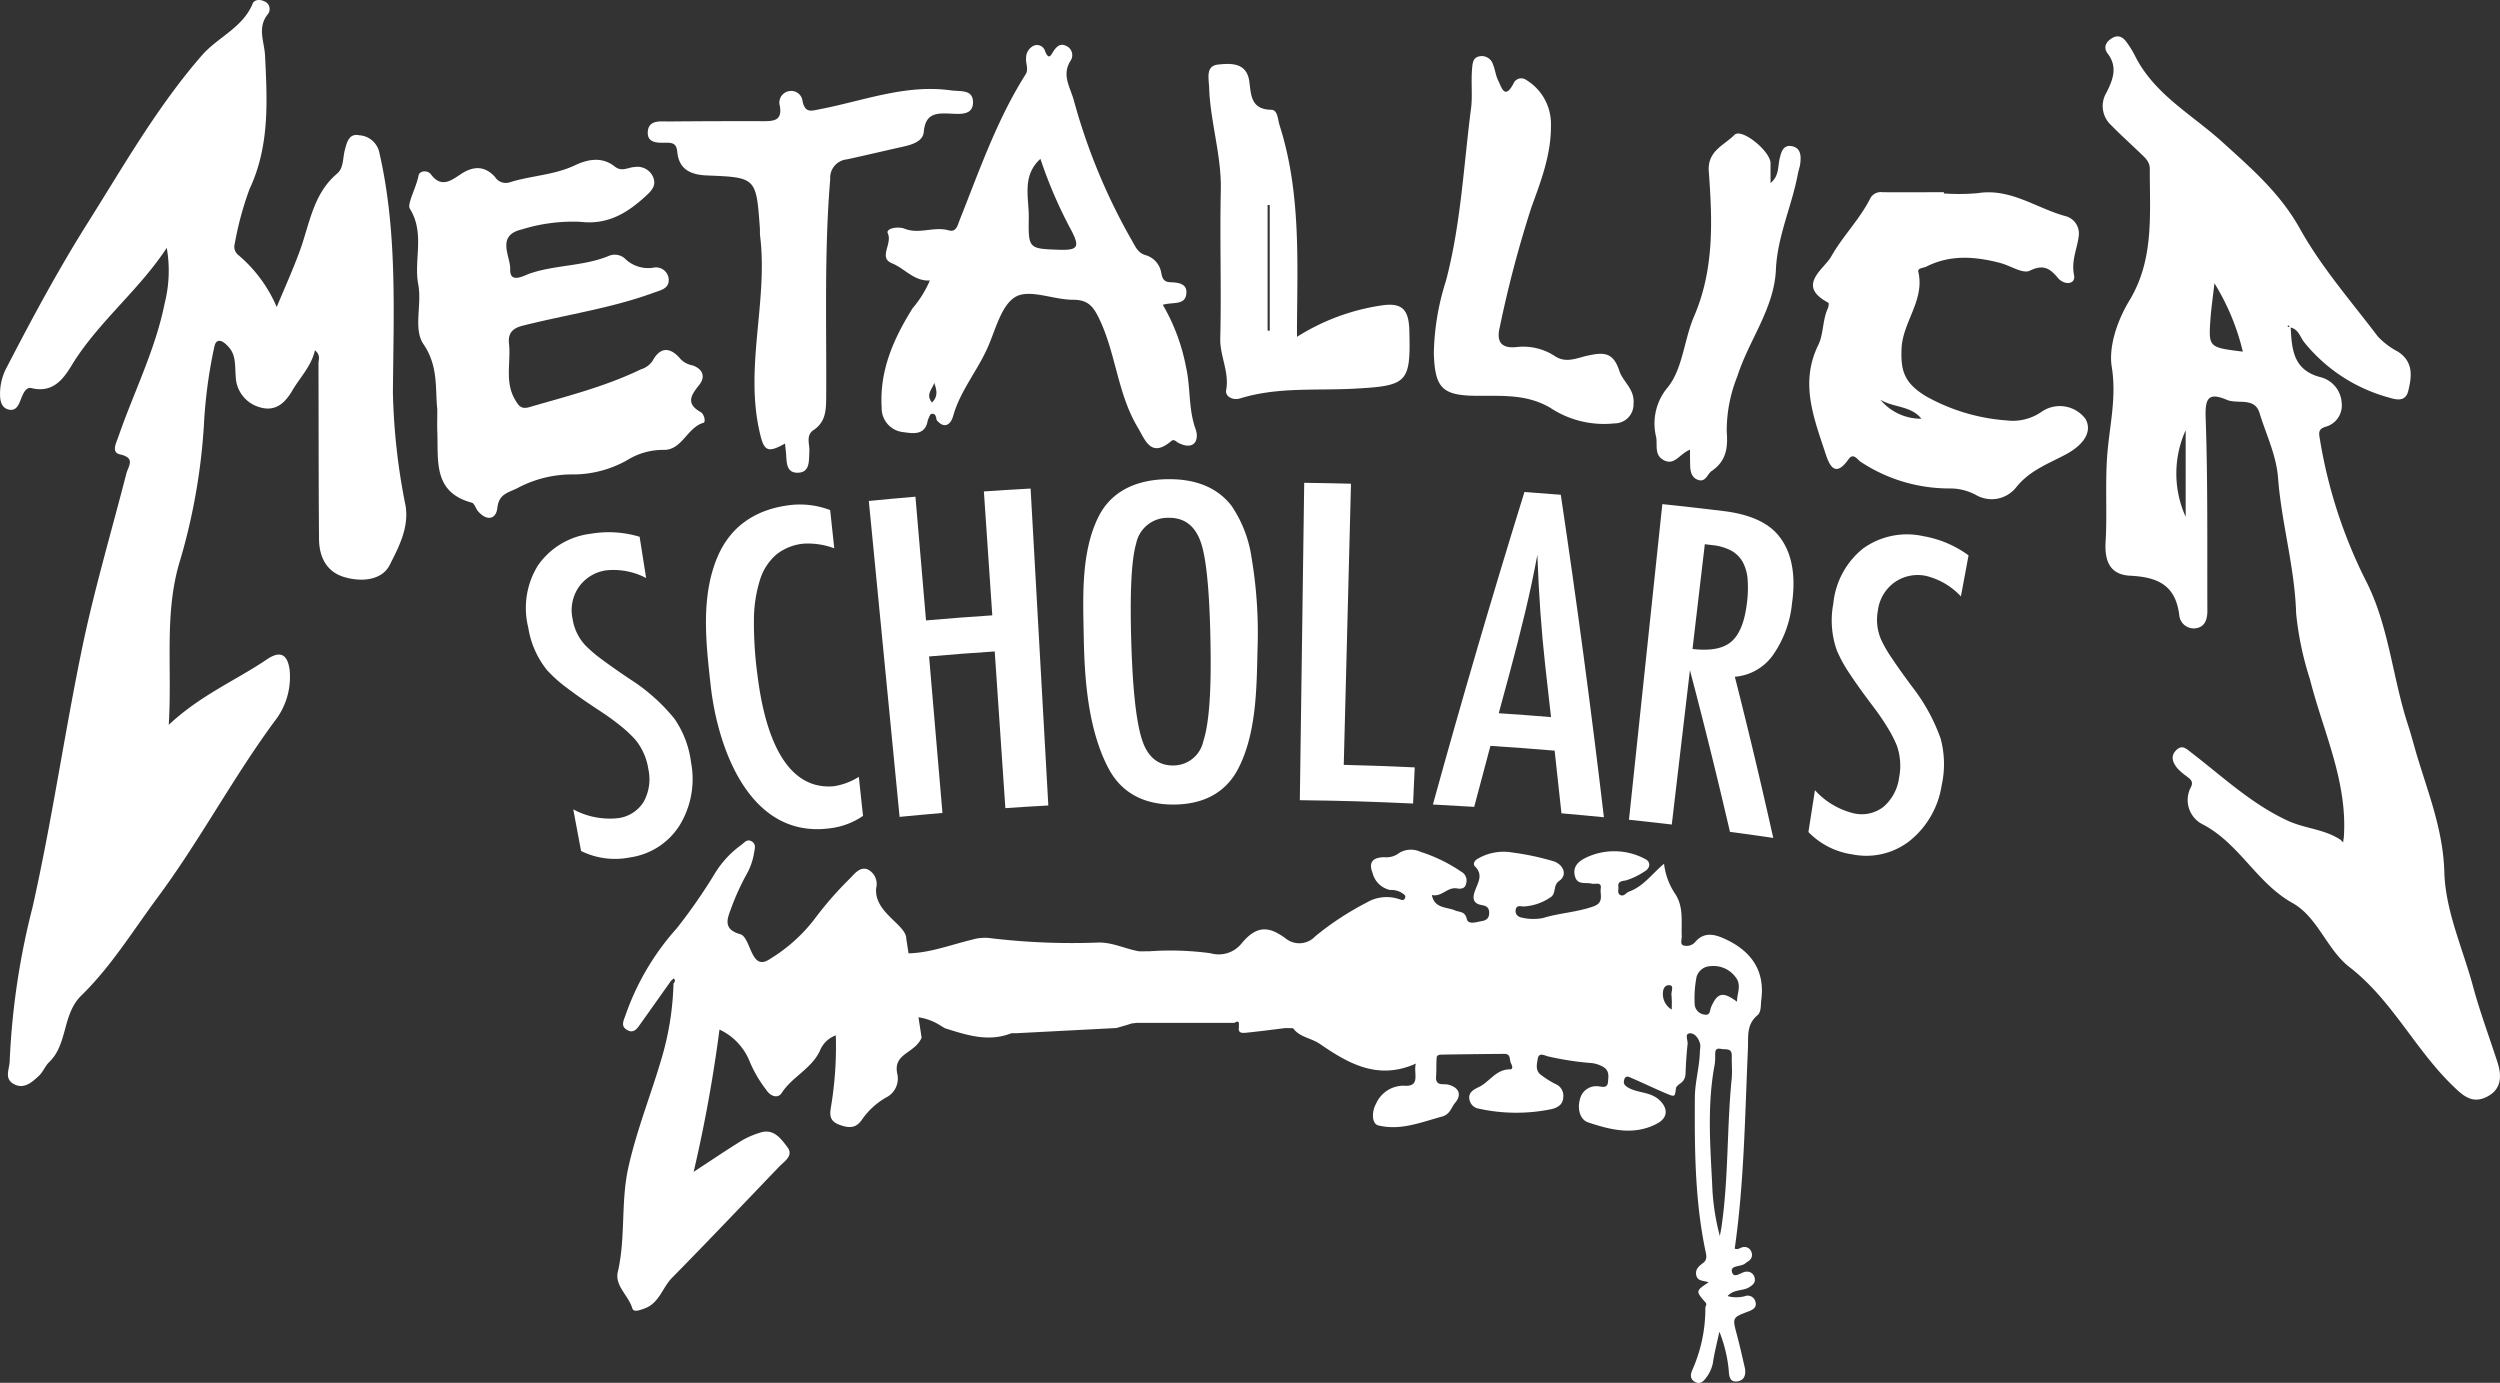
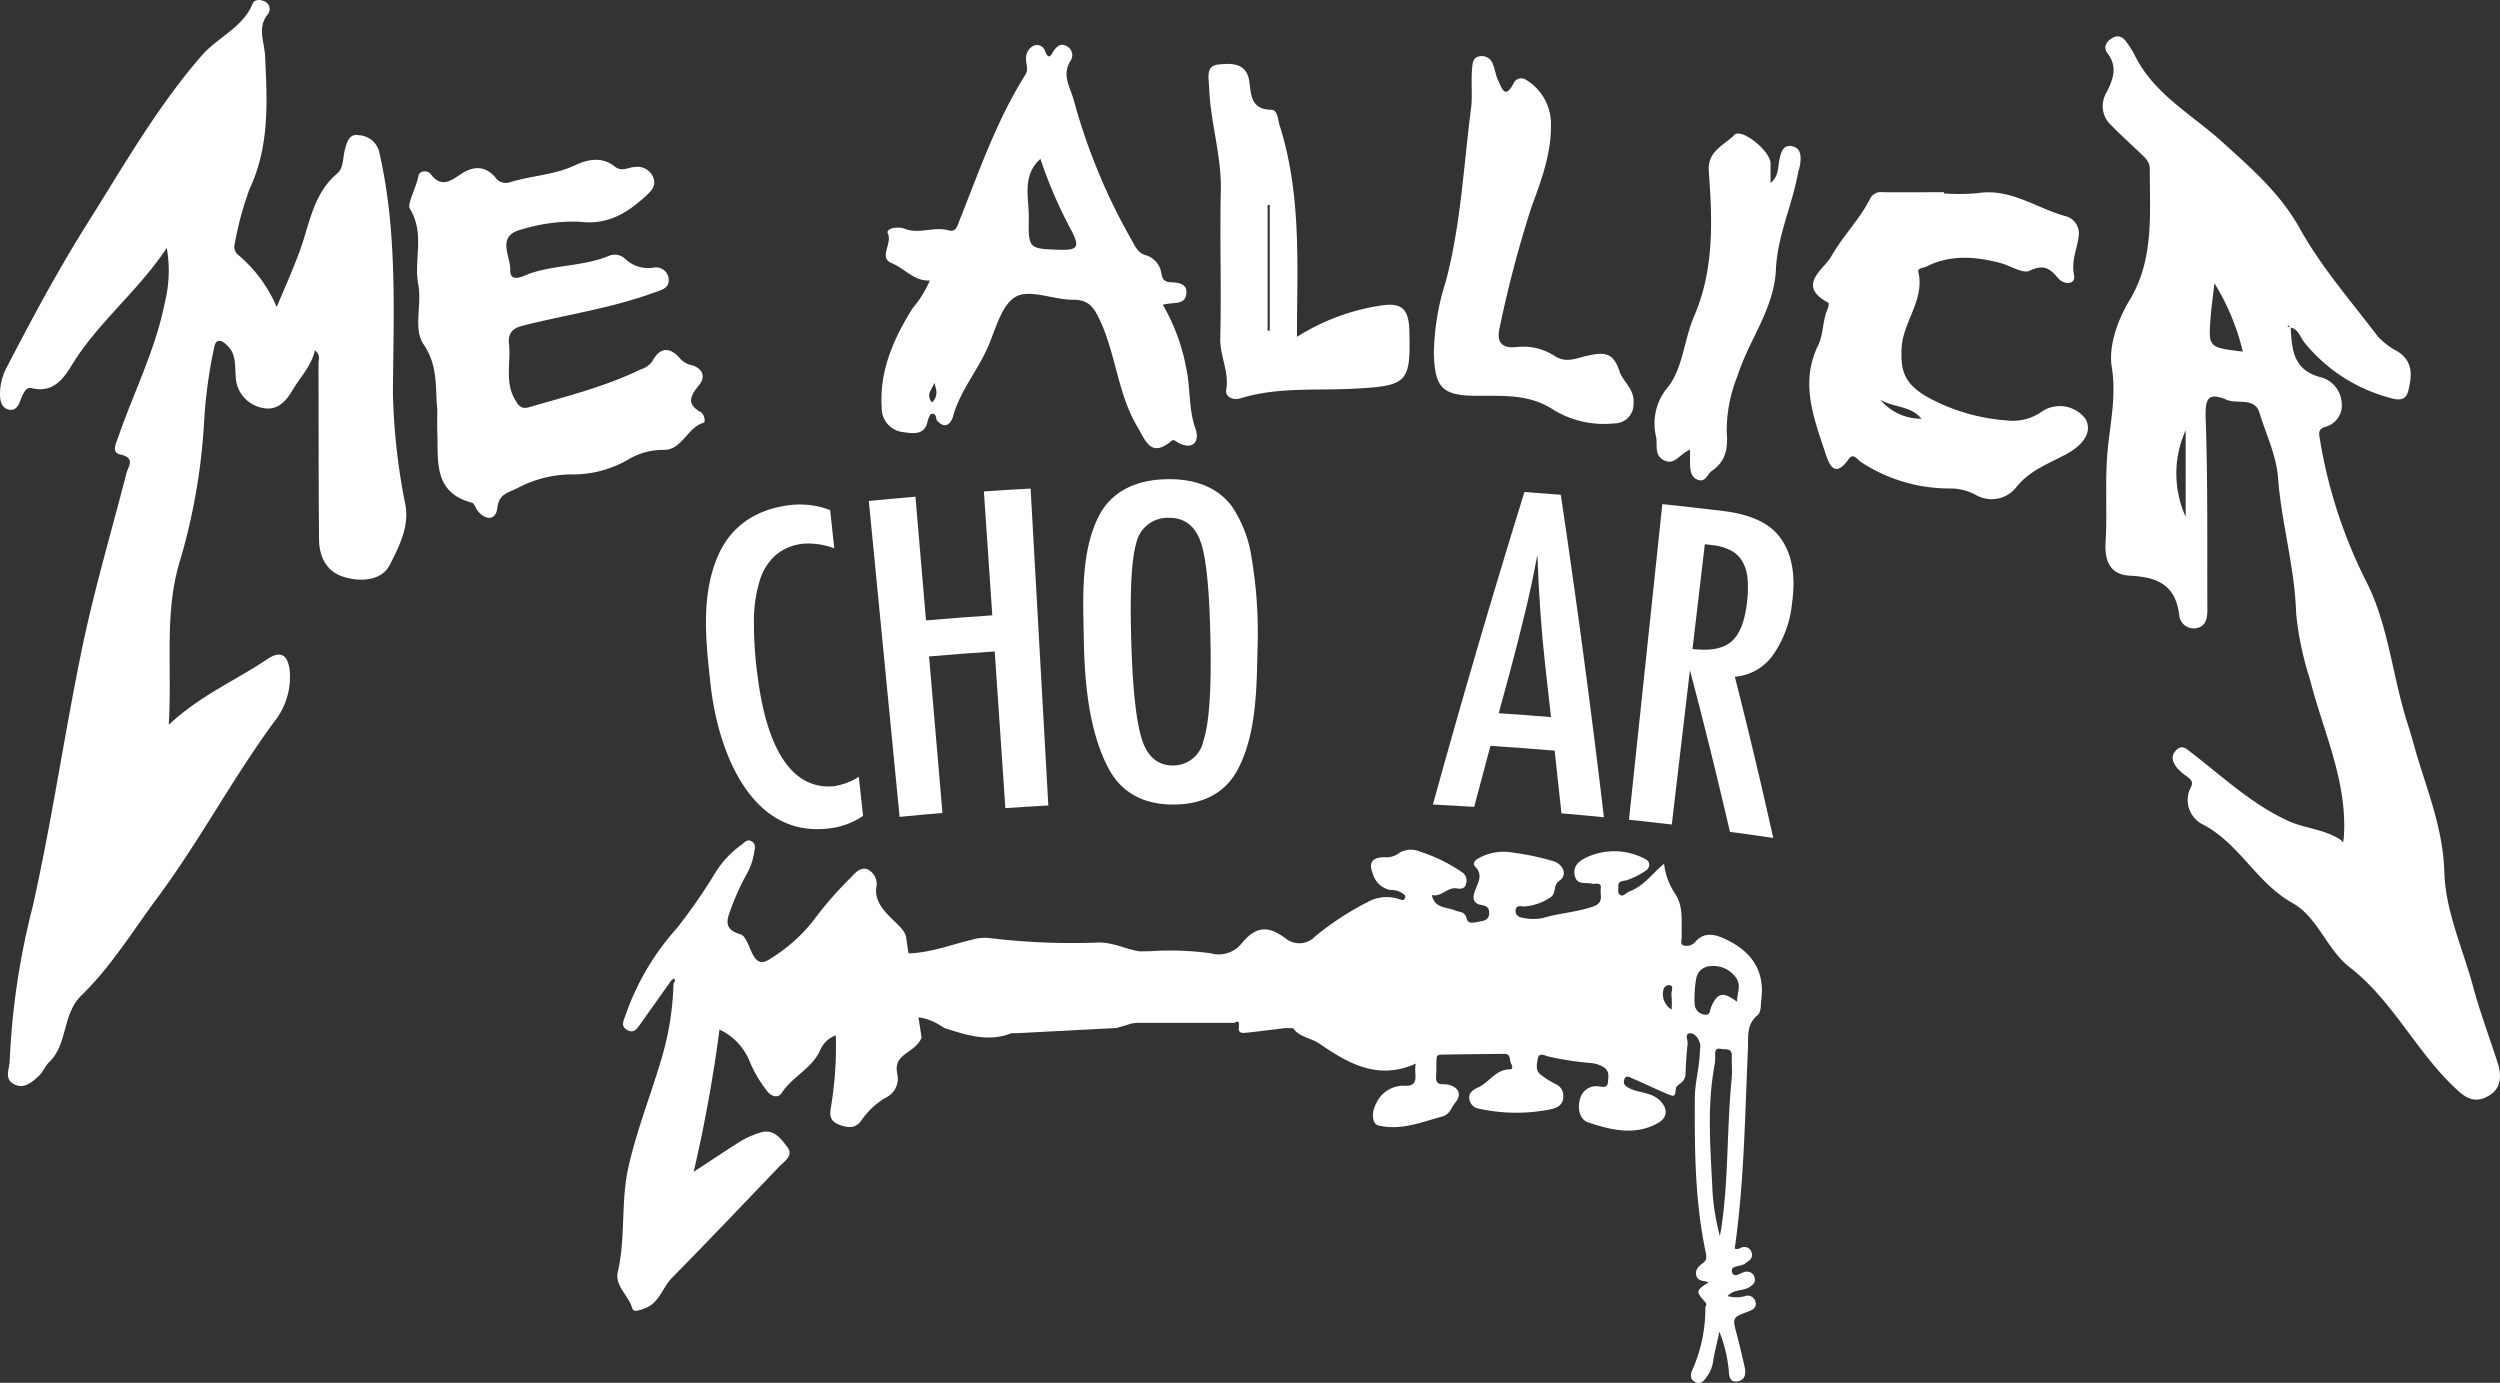
<svg xmlns="http://www.w3.org/2000/svg" id="Logo" width="273.453" height="151.253" viewBox="0 0 273.453 151.253">
  <rect x="0" y="0" width="273.453" height="151.253" fill="#333333" stroke="none" />
  <g id="Group_738" data-name="Group 738" transform="translate(57.55 52.412)">
    <g id="Group_737" data-name="Group 737">
-       <path id="Path_2035" data-name="Path 2035" d="M308.983,66.563l.711,4.51a7.681,7.681,0,0,0-4.367-.839,4.414,4.414,0,0,0-3.007,1.839,4.472,4.472,0,0,0-.668,3.476,5.434,5.434,0,0,0,1.425,2.921,14.427,14.427,0,0,0,1.785,1.514q1.214.909,3.089,2.169a20.207,20.207,0,0,1,4.831,4.3,10.728,10.728,0,0,1,1.826,4.791,9.691,9.691,0,0,1-1.271,6.913,7.681,7.681,0,0,1-5.39,3.474,8.373,8.373,0,0,1-5.368-.7c-.343-1.821-.514-2.732-.855-4.552a8.413,8.413,0,0,0,4.894.962,3.864,3.864,0,0,0,2.794-1.77,5.1,5.1,0,0,0,.526-3.587,6.664,6.664,0,0,0-1.406-3.208,13.519,13.519,0,0,0-1.5-1.423A27.1,27.1,0,0,0,304.7,85.65q-2.141-1.4-3.6-2.506a15.227,15.227,0,0,1-2.238-1.986,9.876,9.876,0,0,1-2.065-4.69,8.812,8.812,0,0,1,1.062-6.766,8.224,8.224,0,0,1,5.769-3.469A11.681,11.681,0,0,1,308.983,66.563Z" transform="translate(-296.57 -60.261)" fill="#fff" />
      <path id="Path_2036" data-name="Path 2036" d="M328.112,63.907l.449,4.181a8.179,8.179,0,0,0-3.345-.509,5.588,5.588,0,0,0-2.979,1.182,5.972,5.972,0,0,0-1.8,2.775,14.885,14.885,0,0,0-.664,4.45,42.774,42.774,0,0,0,.417,6.193c.6,4.669,2.358,12.47,8.337,11.932a7.17,7.17,0,0,0,2.72-1.026l.46,4.27a8.067,8.067,0,0,1-3.676,1.365c-8.8,1.13-12.25-8.893-12.993-15.668-.5-4.526-1.123-9.693.785-14.1,1.4-3.243,4.1-5.143,7.958-5.6A9.285,9.285,0,0,1,328.112,63.907Z" transform="translate(-294.858 -60.525)" fill="#fff" />
      <path id="Path_2037" data-name="Path 2037" d="M330.789,63.061c2.04-.2,3.059-.292,5.1-.467l1.157,13.532c2.9-.248,4.348-.359,7.249-.555l-.92-13.552c2.043-.138,3.065-.2,5.11-.315l1.939,34.665c-1.88.105-2.818.163-4.7.291l-1.163-17.14c-2.874.195-4.31.3-7.181.55q.731,8.559,1.463,17.117c-1.876.161-2.814.246-4.688.429Q332.473,80.338,330.789,63.061Z" transform="translate(-293.307 -60.677)" fill="#fff" />
      <path id="Path_2038" data-name="Path 2038" d="M371.267,79.338c-.1,4.2-.1,9.176-2.1,13.065-1.318,2.564-3.654,3.884-6.877,3.951-3.388.069-5.894-1.252-7.319-3.944-2.221-4.2-2.631-9.683-2.712-14.359-.073-4.218-.346-9.272,1.618-13.188,1.31-2.611,3.87-4.018,7.432-4.093,3.184-.067,5.563.912,7.106,2.9a13.542,13.542,0,0,1,2.2,5.685A49.507,49.507,0,0,1,371.267,79.338Zm-5.129.516q-.094-9.017-1-11.953c-.607-1.968-1.817-2.945-3.621-2.908a3.506,3.506,0,0,0-3.527,2.811c-.535,1.834-.7,5.526-.526,11.04.16,5.08.552,8.62,1.206,10.537.624,1.827,1.787,2.737,3.414,2.7a3.355,3.355,0,0,0,3.254-2.664C365.914,87.691,366.186,84.5,366.137,79.854Z" transform="translate(-291.266 -60.766)" fill="#fff" />
-       <path id="Path_2039" data-name="Path 2039" d="M374.309,61.129c2.046.027,3.07.048,5.116.1q-.4,15.376-.791,30.752c3.105.079,4.657.135,7.762.275l-.179,3.953c-4.953-.223-7.432-.3-12.387-.365Q374.068,78.487,374.309,61.129Z" transform="translate(-289.203 -60.731)" fill="#fff" />
      <path id="Path_2040" data-name="Path 2040" d="M397.131,62.05c1.59.111,2.386.171,3.976.3q2.632,17.605,4.717,35.274c-1.857-.183-2.785-.268-4.643-.429-.29-2.743-.439-4.114-.747-6.856-2.807-.234-4.213-.338-7.023-.522-.719,2.666-1.073,4-1.775,6.669-1.806-.113-2.71-.163-4.517-.255Q391.855,79.053,397.131,62.05Zm2.908,24.62c-.246-2.24-.372-3.361-.63-5.6q-.636-5.711-.864-12.154-.572,3.091-1.328,6.249t-1.71,6.7c-.479,1.753-.716,2.629-1.188,4.381C396.608,86.4,397.752,86.484,400.039,86.67Z" transform="translate(-287.936 -60.644)" fill="#fff" />
      <path id="Path_2041" data-name="Path 2041" d="M410.347,63.258c2.685.284,4.027.436,6.708.761,2.772.336,4.772,1.216,5.939,2.6,1.492,1.771,1.992,4.3,1.536,7.5a11.876,11.876,0,0,1-2.152,5.748,5.677,5.677,0,0,1-4.1,2.274q2.233,8.782,4.2,17.628c-1.893-.277-2.84-.41-4.735-.664q-2.054-8.874-4.376-17.685-.992,8.442-1.986,16.884c-1.871-.22-2.807-.324-4.682-.522Zm3.3,15.844c1.9.223,3.3-.023,4.193-.755s1.474-2.084,1.732-4.063a12.863,12.863,0,0,0,.105-2.775,4.7,4.7,0,0,0-.556-1.954,3.182,3.182,0,0,0-1.27-1.226,5.632,5.632,0,0,0-2.008-.585l-.849-.1Z" transform="translate(-286.069 -60.528)" fill="#fff" />
-       <path id="Path_2042" data-name="Path 2042" d="M442.132,68.575l-.837,4.488a7.682,7.682,0,0,0-3.838-2.25,4.413,4.413,0,0,0-3.448.73,4.471,4.471,0,0,0-1.791,3.053,5.444,5.444,0,0,0,.367,3.229,14.476,14.476,0,0,0,1.178,2.024q.84,1.262,2.187,3.075a20.284,20.284,0,0,1,3.122,5.668,10.72,10.72,0,0,1,.122,5.126,9.688,9.688,0,0,1-3.508,6.091,7.694,7.694,0,0,1-6.245,1.474,8.365,8.365,0,0,1-4.824-2.448c.285-1.83.428-2.746.713-4.576a8.4,8.4,0,0,0,4.289,2.54,3.866,3.866,0,0,0,3.225-.735,5.1,5.1,0,0,0,1.695-3.206,6.67,6.67,0,0,0-.255-3.493,13.449,13.449,0,0,0-.94-1.842,27.109,27.109,0,0,0-1.622-2.387q-1.548-2.039-2.559-3.566a15.172,15.172,0,0,1-1.444-2.619,9.885,9.885,0,0,1-.378-5.11,8.814,8.814,0,0,1,3.259-6.023,8.215,8.215,0,0,1,6.593-1.343A11.679,11.679,0,0,1,442.132,68.575Z" transform="translate(-284.36 -60.238)" fill="#fff" />
    </g>
  </g>
  <path id="Path_2043" data-name="Path 2043" d="M426.951,107.675c-1.019-.479-2.337-.98-3.393.3a1.243,1.243,0,0,1-1.283.349c-.381-.149-.154-.664-.171-1.013-.071-1.564.236-3.172-.715-4.615a7.443,7.443,0,0,1-1.22-3.3c-1.307,1.081-2.242,2.477-3.825,3.041-.328.116-.559.589-.973.371-.345-.182-.161-.59-.2-.894-.093-.641.5-.635.838-.7a7.658,7.658,0,0,0,1.981-.951c.666-.336.8-1.071.077-1.408a7.169,7.169,0,0,0-6.471-.112c-.759.377-1.437.933-1.184,1.982s1.174.67,1.833.843c.39.1,1.117-.246,1,.535-.1.67.387,1.532-.788,1.952-1.808.647-3.725.719-5.546,1.28a5.437,5.437,0,0,1-2.218-.032c-.382-.05-.82-.279-.758-.835.067-.6.552-.407.871-.4a5.731,5.731,0,0,0,2.856-.947c.794-.423.3-1.345,1.038-1.852.927-.636.486-1.771-.609-2.146a29.012,29.012,0,0,0-4.5-.956,5.606,5.606,0,0,0-3.764.656c-.434.239-.59.608-.323.878.831.842.405,1.583.061,2.451-.252.634-.55,1.54.62,1.753.517.094.85.227.857.853s-.337.827-.832.914c-.578.1-1.463.422-1.618-.239-.2-.866-.777-.715-1.279-.931-.922-.4-2.258-.193-2.541-1.692,1.07.266,1.7-.912,2.756-.717.39.072.895.036.988-.529a1.09,1.09,0,0,0-.518-1.293,17.164,17.164,0,0,0-4.476-2.183,2.483,2.483,0,0,0-2.286.1,2.294,2.294,0,0,1-1.657.491c-1.272.016-1.757.545-1.289,1.732a2.511,2.511,0,0,0,1.919,1.853,2.244,2.244,0,0,1,1.208.271c.207.161.567.275.415.622s-.445.158-.709.084a4.294,4.294,0,0,0-3.473.392,31.913,31.913,0,0,0-5.637,3.7,2.379,2.379,0,0,1-3.272.2c-1.544-1.1-2.962-1.663-4.8.6a3.206,3.206,0,0,1-3.374,1.05,32.6,32.6,0,0,0-6.668-.216l-1.119.007c-1.488-.238-2.821-.962-4.421-.965a74.74,74.74,0,0,1-11.939-.483,4.851,4.851,0,0,0-1.932.17c-2.308.554-4.554,1.437-6.959,1.5l-.246-1.6c.018-1.537-3.554-2.859-3.294-5.544a1.78,1.78,0,0,0-.942-2.047c-.826-.3-1.4.452-1.884.958a38.119,38.119,0,0,0-3.918,4.483,17.7,17.7,0,0,1-4.772,4.3c-.995.7-1.534.451-2.03-.525-.383-.754-.713-1.948-1.3-2.112-2.107-.588-1.337-1.9-.945-3.04a26.956,26.956,0,0,1,1.627-3.541,7,7,0,0,0,.8-2.263c.062-.457.3-1.019-.285-1.337-.508-.276-.791.194-1.127.422a10.754,10.754,0,0,0-2.784,2.97,59.993,59.993,0,0,1-4.238,6.12,28.02,28.02,0,0,0-5.621,9.523c-.215.623-.548,1.192.175,1.612.755.438,1.118-.187,1.48-.694q1.661-2.331,3.313-4.668a2.873,2.873,0,0,1,.312-.274c.21.183.126.372-.028.55a31.64,31.64,0,0,1-1.2,7.842c-1.179,4.11-2.8,8.073-3.736,12.27-.848,3.792-.279,7.671-1.157,11.443-.349,1.5,1.17,2.576,1.584,3.965.147.492.792.218,1.3.043,1.652-.573,1.98-2.283,3.041-3.361,3.95-4.013,7.83-8.1,11.727-12.165.574-.6,1.613-1.2.893-2.145-.708-.924-1.518-2.1-3.053-1.552a9.664,9.664,0,0,0-1.874.806c-1.691,1.049-3.341,2.164-5.321,3.46a158.164,158.164,0,0,0,2.825-15.566,6.533,6.533,0,0,1,3.334,3.571,13.7,13.7,0,0,0,1.782,3.026c.421.676,1.258,1.01,1.692.336,1.15-1.781,3.265-2.642,4.178-4.62a2.955,2.955,0,0,1,1.739-1.678,40.317,40.317,0,0,1-.5,7.649c-.125.8-.36,1.662.869,2.124,1.1.412,1.862.4,2.515-.589a8.129,8.129,0,0,1,2.578-2.367,2.309,2.309,0,0,0,1.256-2.626c-.462-2.255,1.908-2.176,2.667-3.935l-.345-2.233a6.127,6.127,0,0,1,2.252.808l.627.384c2.387.755,4.77,1.554,7.29.55h.548l10.932-.566,1.1-.318.579-.184.554-.061,8.981,0,1.106,0h.574c.668-.39.473.165.51.467-.128.679.379.653.766.613,1.443-.146,2.881-.338,4.32-.514l.839.018c.711,1,1.971,1.061,2.912,1.708,3.123,2.146,6.367,4.031,10.518,2.158-.295.966.53,2.46-1.1,2.431a3.28,3.28,0,0,0-3.247,1.942c-.522.923-.47,2.217.233,2.391,2.444.6,4.664-.345,6.954-.96.923-.248,1.008-.988,1.456-1.515.745-.878.431-1.668-.735-1.979-.543-.145-1.436.227-1.351-.9.053-.693.009-1.4.067-2.089.023-.274.351-.294.57-.3q3.427-.057,6.857-.081c.7,0,.512.662.7,1.033.122.234.279.663-.113.661-1.537-.012-2.236,1.385-3.425,1.946-.5.238-1.145.562-1.015,1.312a1.221,1.221,0,0,0,1.008,1.034,19.005,19.005,0,0,0,8.029.046c.7-.18,1.21-.542,1.232-1.295a1.373,1.373,0,0,0-.868-1.447,9.879,9.879,0,0,1-1.531-.964c-.694-.465-.487-1.2-.391-1.793.122-.751.768-.34,1.135-.256a32.26,32.26,0,0,0,4.655.721,3.282,3.282,0,0,1,1.317.394c.762.417.628,1.067.576,1.687-.062.757-.7.485-1.094.466a1.821,1.821,0,0,0-1.967,1.4c-.308,1-.032,2.241.881,2.546,2.463.824,5.044,1.48,7.57.122,1.207-.648,1.188-1.716.173-2.615-.97-.858-2.272-.7-3.326-1.29-.417-.234-.572-.448-.473-.845.15-.608.584-.32.886-.189,1.273.548,2.52,1.155,3.8,1.69.876.366.871.325.982-.6.022-.182.255-.366.43-.5a1.273,1.273,0,0,0,.617-1.023c.043-1.112.107-2.224.23-3.329.045-.405-.357-1.128.25-1.162.552-.031.988.593,1.133,1.209a3.08,3.08,0,0,1-.039.7c-.021,1.727-.542,3.388-.552,5.134-.032,5.652,0,11.29,1.179,16.854.094.448.188.887-.306,1.249-.439.321-.893.712-.7,1.389.179.609.817.5,1.33.7-1.421.946-1.429.955-.343,2.2.218.25-.024.409-.011.609a16.473,16.473,0,0,1-1.454,6.845c-.2.531-.19.91.261,1.207.486.32.887.1,1.2-.326a3.852,3.852,0,0,0,.823-1.742c.138-1,.4-1.982.705-3.392a15.4,15.4,0,0,1,1.017,4.154c.042.731.1,1.427,1,1.275.781-.133.917-.83.75-1.547-.275-1.179-.536-2.36-.848-3.529-.507-1.9-.525-1.9,1.289-2.576.481-.179.887-.441.748-1a.871.871,0,0,0-1.186-.655,3.577,3.577,0,0,1-1.876-.016c.7-.778,1.657-.532,2.347-.956.44-.271.767-.549.6-1.105a.838.838,0,0,0-.837-.611c-.573-.038-1.391.868-1.624.047-.222-.782,1-.546,1.456-.954.1-.093.231-.159.342-.244a.8.8,0,0,0,.336-.976.807.807,0,0,0-1-.538c-.261.054-.48.3-.837.143,1.034-7.228,1.118-14.538,1.443-21.832.059-1.328-.192-2.661,1.046-3.691.434-.363.34-1.126.421-1.724C431.22,111.033,429.646,108.943,426.951,107.675Zm-5.969,6.069a11.077,11.077,0,0,1,.019,1.6,1.985,1.985,0,0,1-.929-1.336c-.1-.631.025-1.289.577-1.329C421.347,112.626,420.926,113.365,420.983,113.744Zm6.582,9.187c-.538,5.409-.325,10.87-1.123,16.262-.034.225-.082.447-.17.919a24.937,24.937,0,0,1-.839-5.7c-.225-4.361-.547-8.726.277-13.067a5.637,5.637,0,0,0,.051-.973c.006-.44-.028-.863.657-.725.51.1,1.183-.139,1.159.77C427.556,121.256,427.648,122.1,427.565,122.931Zm.587-8.442c-1.534-1.144-2.14-1-2.825.562-.152.348-.091.956-.686.847a1.218,1.218,0,0,1-1.118-1.08,12.129,12.129,0,0,1,.2-3.033A1.613,1.613,0,0,1,425.2,110.6a3,3,0,0,1,2.781,1.182C428.693,112.672,428.143,113.529,428.152,114.489Z" transform="translate(-238.153 -4.916)" fill="#fff" />
  <g id="Group_739" data-name="Group 739">
    <path id="Path_2044" data-name="Path 2044" d="M262.27,40.027c-2.884,4.407-7.015,7.726-9.924,12.1-.957,1.439-2.018,3.95-4.883,3.239-.674-.168-.991.834-1.249,1.477-.214.538-.524,1.009-1.169.887-.712-.134-.947-.713-1-1.378a6.164,6.164,0,0,1,.767-3.34c2.767-5.34,5.608-10.628,8.821-15.73,3.94-6.254,7.584-12.678,12.473-18.3,1.751-2.014,4.491-3.025,5.571-5.694.159-.393.769-.478,1.245-.233a.9.9,0,0,1,.447,1.357c-1.248,1.514-.423,3.009-.345,4.615.236,4.9.516,9.841-1.684,14.534a34.873,34.873,0,0,0-1.629,6,1.158,1.158,0,0,0,.387,1.251,15.222,15.222,0,0,1,4.2,5.688c.857-2.068,1.789-4.108,2.55-6.21,1.066-2.938,1.439-6.175,4.057-8.385.733-.619.608-1.708.848-2.593.219-.809.437-1.835,1.57-1.6a2.394,2.394,0,0,1,2.214,1.953c1.974,8.649,1.538,17.422,1.471,26.167a69.414,69.414,0,0,0,1.376,12.36c.416,2.424-.745,4.583-1.727,6.525-.865,1.712-3.146,1.88-5.017,1.307-1.933-.593-2.7-2.239-2.714-4.149-.053-6.4-.037-12.8-.058-19.2,0-.416.271-.886-.385-1.445-.414,1.766-1.625,2.953-2.462,4.379-.8,1.368-1.828,2.367-3.554,1.861a3.593,3.593,0,0,1-2.653-3.419c-.1-1.065.05-2.2-.7-3.092-.281-.334-.706-.755-1.072-.761-.519-.009-.555.651-.657,1.065a53.5,53.5,0,0,0-1.055,8.24,66.867,66.867,0,0,1-2.54,14.511c-1.851,5.824-.91,11.7-1.3,18.183,3.5-3.267,7.344-4.858,10.743-7.16,1.444-.977,2.241-.572,2.479,1.148a7.833,7.833,0,0,1-1.663,5.645c-4.575,6.211-8.178,13.052-12.771,19.241-2.7,3.641-5.086,7.555-8.343,10.73-2.123,2.069-1.459,5.307-3.534,7.3-.435.417-.656,1.058-1.094,1.469-.788.739-1.7,1.572-2.846.876-.984-.6-.381-1.619-.368-2.518a81.729,81.729,0,0,1,2.5-16.785c2.1-9.329,3.455-18.793,5.38-28.145,1.334-6.48,3.226-12.844,4.873-19.26.218-.848,1.055-1.724-.691-2.12-.978-.222-.424-1.214-.168-1.954,1.684-4.869,4.048-9.5,5.061-14.6A14.434,14.434,0,0,0,262.27,40.027Z" transform="translate(-244.031 -12.917)" fill="#fff" />
    <path id="Path_2045" data-name="Path 2045" d="M480.378,104.151c.428-6.111-2.266-11.577-3.706-17.286a34.335,34.335,0,0,1-1.51-7.2c-.146-5.031-1.6-9.849-1.978-14.822-.192-2.509-1.309-4.744-2.024-7.095-.54-1.777-2.39-.94-3.587-1.447-2.059-.872-2.382-.123-2.307,2.029.246,7.009.156,14.03.186,21.046,0,.91-.24,1.773-1.275,1.916a1.59,1.59,0,0,1-1.8-1.454c-.405-3.235-2.308-4.14-5.344-4.294-1.722-.087-2.872-.979-2.713-3.667.2-3.309-.09-6.7.227-10.071.284-3.014.964-5.92.446-9.127-.355-2.193.6-5.038,1.933-7.241,2.74-4.519,2.209-9.487,2.231-14.4,0-.8-.544-1.238-1.041-1.715-1.055-1.016-2.149-1.994-3.17-3.043a2.836,2.836,0,0,1-.53-3.583c.677-1.351,1.276-2.773.134-4.264-.529-.69-.168-1.329.529-1.722.679-.382,1.183-.041,1.57.515A10.54,10.54,0,0,1,457.5,18.6c2.094,4.263,6.234,6.463,9.558,9.478,3.17,2.875,6.339,5.592,8.519,9.509,2.342,4.208,5.59,7.919,8.522,11.787a8.222,8.222,0,0,0,2.193,1.658c1.722,1.11,1.528,2.723,1.125,4.331-.3,1.178-1.3.939-2.1.692a17.914,17.914,0,0,1-9.28-6.061c-.448-.582-.627-1.432-1.51-1.608l-.261-.252-.024.208.321-.015c.126,2.363.226,4.665,3.18,5.477a3.084,3.084,0,0,1,2.4,2.818,2.418,2.418,0,0,1-1.8,2.64c-.846.277-.673.757-.572,1.42a53.608,53.608,0,0,0,5.167,15.7c2.386,4.848,2.791,10.383,4.465,15.5.382,1.169.681,2.365,1.039,3.541,1.249,4.1,2.8,8.048,2.928,12.507.119,4.288,2.008,8.351,3.133,12.508.762,2.819,1.79,5.567,2.69,8.349.5,1.547.4,2.988-1.215,3.776s-2.62-.193-3.766-1.311c-4.092-3.995-6.607-9.331-11.209-12.895-2.505-1.939-3.459-5.464-6.247-7.019-3.925-2.191-5.821-6.544-9.856-8.619a2.978,2.978,0,0,1-1.291-3.964c.4-.724-.03-.949-.439-1.288a6.068,6.068,0,0,1-1.035-.9c-.427-.566-.752-1.22-.149-1.881.677-.74,1.154-.223,1.745.23,3.4,2.614,6.554,5.593,10.509,7.422,1.869.865,4.035.92,5.794,2.1l.265.277ZM469.332,51.032a25.352,25.352,0,0,0-3.106-7.476c-.18,1.581-.348,2.711-.43,3.847C465.569,50.571,465.583,50.572,469.332,51.032ZM463.079,69.1V59.629A11.5,11.5,0,0,0,463.079,69.1Z" transform="translate(-224.008 -12.57)" fill="#fff" />
    <path id="Path_2046" data-name="Path 2046" d="M287.966,56.151c-.251-2.163.164-4.65-1.513-7.113-1.136-1.669-.148-4.312-.568-6.515-.517-2.712.762-5.587-.927-8.313-.314-.507.722-2.334.96-3.625.1-.516.975-.622,1.352-.117,1.168,1.569,2.287.614,3.312-.053,1.387-.9,2.609-.872,3.706.348a1.388,1.388,0,0,0,1.589.577c2.343-.738,4.859-.785,7.129-1.858,1.439-.68,2.99-.972,4.368.126.788.628,1.46.078,2.184.057a1.856,1.856,0,0,1,2.041,1.162c.322.866-.168,1.4-.784,1.972-2.043,1.883-4.189,3.22-7.2,2.859a18.758,18.758,0,0,0-6.389.827c-2.88.67-1.238,2.947-1.285,4.365-.056,1.644,1.514.671,2.215.438,2.788-.927,5.8-.772,8.54-1.888a1.662,1.662,0,0,1,1.762.251,3.622,3.622,0,0,0,3.137,1.023,1.392,1.392,0,0,1,1.681,1.226c.084,1.067-.84,1.221-1.677,1.527-4.653,1.7-9.553,2.387-14.323,3.6-1.056.268-1.594.8-1.468,1.948.226,2.036-.484,4.165.651,6.115.37.636.641,1.112,1.578.838,4.124-1.2,8.3-2.247,12.192-4.131a2.4,2.4,0,0,0,1.278-.92c.906-1.673,2.029-1.45,3.076-.2a2.431,2.431,0,0,0,1.318.688c1.038.367,1.473,1.192.7,2.153-.866,1.082-1.493,2.014.156,2.939.444.249.572,1.112.333,1.181-1.8.519-2.312,2.929-4.289,2.967a7.421,7.421,0,0,0-3.745.934,12.059,12.059,0,0,1-6.144,1.75,12.674,12.674,0,0,0-6.149,1.48c-.985.518-2.053.595-2.228,2.179-.148,1.332-1.224,1.436-2.134.34-.242-.291-.377-.836-.655-.909-4.295-1.141-3.649-4.65-3.779-7.784C287.941,57.9,287.966,57.209,287.966,56.151Z" transform="translate(-240.134 -11.395)" fill="#fff" />
    <path id="Path_2047" data-name="Path 2047" d="M337.126,58.424c-.258,1.7-1.554,1.493-2.673,1.335a2.628,2.628,0,0,1-2.376-2.7c-.25-4.04,1.306-7.524,3.378-10.847a11.744,11.744,0,0,0,1.891-3.043c-1.734.1-2.716-1.3-4.138-1.877-1.534-.619.077-2.126-.46-3.277-.248-.531,1.082-.806,1.862-.5,1.583.623,3.205-.285,4.806.174.824.236.967-.566,1.187-1.121,2.161-5.417,4.062-10.951,7.205-15.922.383-.6,0-1.2.065-1.8a1.477,1.477,0,0,1,.774-1.328.917.917,0,0,1,1.307.583c.449,1.084.674.321.954-.074.337-.476.74-.831,1.348-.516a1.1,1.1,0,0,1,.507,1.583c-1.024,1.572-.1,2.858.315,4.31A65.6,65.6,0,0,0,359.4,38.716c.393.67.658,1.4,1.483,1.665a2.425,2.425,0,0,1,1.774,1.941c.108.579.251,1.008.968,1.037.858.034,1.918.118,1.773,1.287-.158,1.266-1.429.855-2.572,1.182a21.467,21.467,0,0,1,2.538,6.8c.517,2.24.243,4.554,1.044,6.777.436,1.208-.139,2.411-1.884,1.523-.262-.133-.461-.458-.778-.191-2.231,1.889-2.82-.089-3.68-1.528-2.2-3.686-2.369-8.086-4.22-11.909-.64-1.319-1.236-2.029-2.837-2.022-2.126.008-4.707-1.191-6.251-.341-1.563.859-2.2,3.538-3.059,5.5-1.134,2.6-3.034,4.794-3.812,7.581-.243.869-.928,1.469-1.8.415-.069-.336-.1-.77-.575-.666C337.343,57.805,337.252,58.2,337.126,58.424Zm12.315-28.559c-2.071,1.875-1.237,4.282-1.274,6.489-.056,3.313.008,3.34,3.214,3.453,2.2.078,2.435-.26,1.339-2.306A49.3,49.3,0,0,1,349.441,29.865Zm-11.612,24.5c-.19.662-.987,1.283-.245,2.15C338.32,55.782,338.051,55.063,337.829,54.364Z" transform="translate(-235.638 -12.49)" fill="#fff" />
    <path id="Path_2048" data-name="Path 2048" d="M439.429,32.246a23.553,23.553,0,0,0,3.69-.031c3.618-.581,6.457,1.675,9.674,2.529a1.959,1.959,0,0,1,1.378,2.191c-.17,1.406-.831,2.658-.505,4.251.207,1.006-1.045,1.15-1.766.3-.871-1.03-1.565-1.529-3.078-.789-.757.371-2.127-.56-3.235-.848-2.731-.71-5.449-.935-8.077.4-.317.161-.978.142-.878.568.727,3.11-1.724,5.5-1.836,8.419-.089,2.312.218,3.734,2.731,5.225a21.148,21.148,0,0,0,8.748,2.611,5.531,5.531,0,0,0,3.919-1,3.513,3.513,0,0,1,4.717.828c.778,1.367-.14,2.818-2.163,3.9-1.915,1.023-3.956,1.738-5.458,3.646a3.421,3.421,0,0,1-4.343.788,5.937,5.937,0,0,0-2.881-.721,17.556,17.556,0,0,1-9.768-2.932c-.339-.239-.779-1.008-1.3-.262-1.558,2.216-2.168.445-2.549-.719-1.258-3.835-2.787-7.652-.76-11.776.587-1.194.451-2.719,1.043-4,.085-.187.134-.586.06-.624-3.568-1.883-.478-3.65.321-5.071,1.237-2.2,3.109-4.045,4.264-6.349a1.311,1.311,0,0,1,1.354-.669c2.235.012,4.468,0,6.7,0Zm-2.462,24.64c-1.15-1.444-3.063-1.2-4.491-2.083A5.759,5.759,0,0,0,436.967,56.886Z" transform="translate(-226.803 -11.086)" fill="#fff" />
-     <path id="Path_2049" data-name="Path 2049" d="M323.726,60.588c-2,1.125-2.321.75-2.789-1.33-1.611-7.147.935-14.244.07-21.362-.037-.3-.01-.617-.032-.923-.4-5.476-.4-5.5-5.791-5.713-1.747-.07-3.053-.647-3.236-2.555-.079-.824-.392-1.031-1.144-1.024-.908.01-2.161.1-2.087-1.18.079-1.369,1.408-1.137,2.375-1.145q5.084-.046,10.168-.033c1.176.005,2.2-.012,1.9-1.68a1.27,1.27,0,0,1,.979-1.6,1.246,1.246,0,0,1,1.508,1.1c.3,1.359.99,1.044,2.018.845,4.7-.912,9.284-2.727,14.229-2.032.984.138,2.319-.127,2.393,1.176.09,1.559-1.348,1.415-2.4,1.368-1.534-.069-2.8-.105-2.983,2.015-.091,1.033-1.313,1.389-2.328,1.613-2.03.45-4.051.935-6.082,1.375a2.019,2.019,0,0,0-1.82,2.164c-.664,7.905-.392,15.821-.441,23.732-.009,1.414,0,2.787-1.37,3.7-.9.6-.422,1.553-.471,2.352-.061,1,.091,2.287-1.245,2.325-1.388.038-1.214-1.307-1.321-2.275C323.8,61.216,323.766,60.924,323.726,60.588Z" transform="translate(-237.863 -12.069)" fill="#fff" />
    <path id="Path_2050" data-name="Path 2050" d="M374.391,49.152a23.732,23.732,0,0,1,9.107-3.413c2.33-.383,3.113.347,3.178,2.688.162,5.794-.175,6.086-6.133,6.4-4.133.215-8.325-.2-12.374,1.059-.8.248-1.656-.208-1.527-.912.366-1.987-.7-3.727-.646-5.673.137-5.392-.059-10.793.061-16.185.085-3.8-1.138-7.411-1.275-11.17-.041-1.119-.413-2.442,1.01-2.582,1.318-.129,3.1-.261,3.382,1.858.2,1.493.172,3.059,2.405,3.093.709.011.7,1.043.908,1.7,2.295,7.191,1.956,14.6,1.9,21.993C374.389,48.292,374.391,48.579,374.391,49.152Zm-3.216-.687.233.027V34.729h-.233Z" transform="translate(-232.523 -12.308)" fill="#fff" />
    <path id="Path_2051" data-name="Path 2051" d="M400.02,26.158c.024,3.14-1.09,6.032-2.134,8.9a124.973,124.973,0,0,0-3.462,13.116c-.339,1.383-.027,2.365,1.828,2.173a6.29,6.29,0,0,1,4.2.987c1.215.818,2.419.2,3.557-.044,1.7-.368,2.805-.475,3.5,1.676.372,1.148,1.685,1.98,1.546,3.548a2.082,2.082,0,0,1-2.116,2.181,10.623,10.623,0,0,1-7.006-1.718c-2.592-1.513-5.31-1.275-8.057-1.3-3.76-.03-4.539-.861-4.663-4.63a27.445,27.445,0,0,1,1.321-7.931c1.641-6.205,1.934-12.588,2.75-18.895.175-1.362-.014-2.875.113-4.328.06-.689.109-1.244.879-1.363a1.288,1.288,0,0,1,1.421.938c.23.56.288,1.2.558,1.731.371.738.705,2.145,1.666.33a.917.917,0,0,1,1.363-.423A5.623,5.623,0,0,1,400.02,26.158Z" transform="translate(-230.378 -12.383)" fill="#fff" />
    <path id="Path_2052" data-name="Path 2052" d="M413.131,60.829c-1.193.485-1.689,1.8-2.9,1.134-1.023-.565-.656-1.609-.8-2.488a6.136,6.136,0,0,1,1.293-5.5c1.62-2.041,1.759-5.2,2.852-7.732,2.217-5.147,2-10.5,1.608-15.864-.165-2.249,1.721-2.86,2.8-3.977.778-.805,3.971,1.792,3.956,3.118-.008.675,0,1.351,0,2.145.921-.748.791-1.73.98-2.6.171-.782.4-1.655,1.423-1.415.927.218.945,1.1.843,1.9-.048.38-.191.746-.261,1.124-.653,3.52-2.24,6.793-2.4,10.471-.188,4.262-2.965,7.713-4.219,11.666a15.851,15.851,0,0,0-1.159,6.083c.134,1.678-.034,3.172-1.636,4.261-.5.343-.668,1.3-1.541.966-.753-.287-.822-1.044-.828-1.759C413.127,61.915,413.131,61.462,413.131,60.829Z" transform="translate(-228.274 -11.645)" fill="#fff" />
  </g>
</svg>